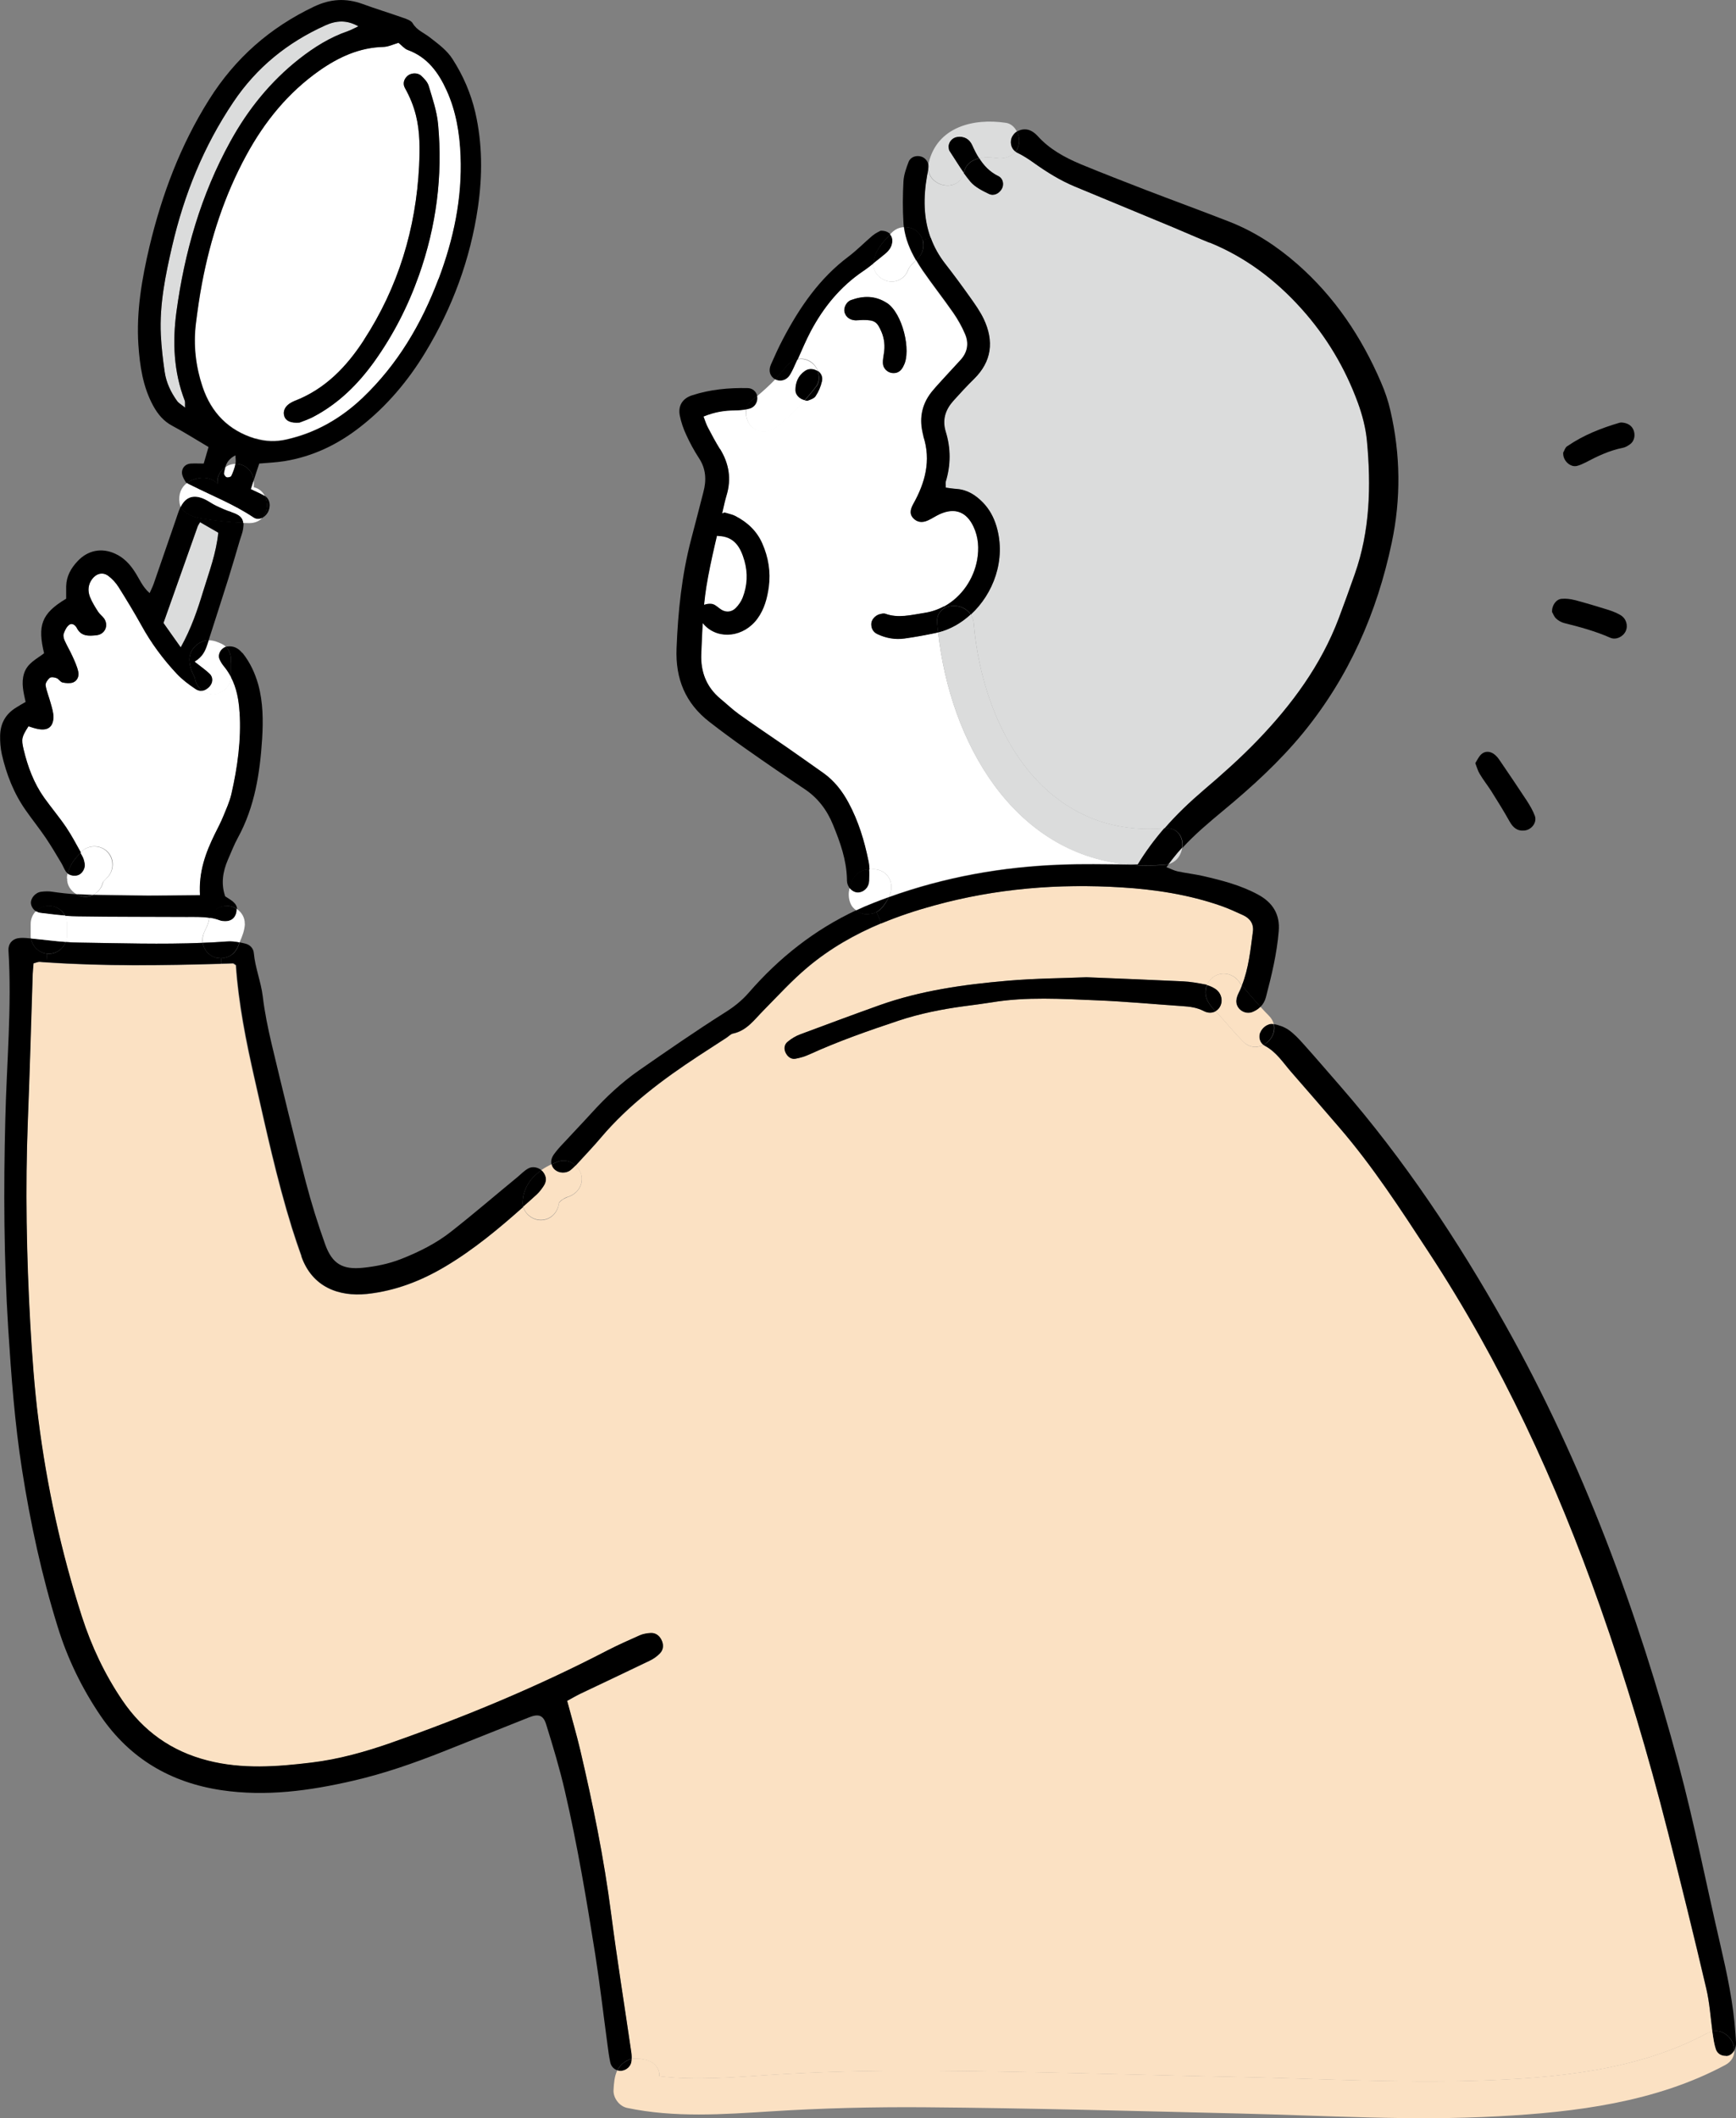
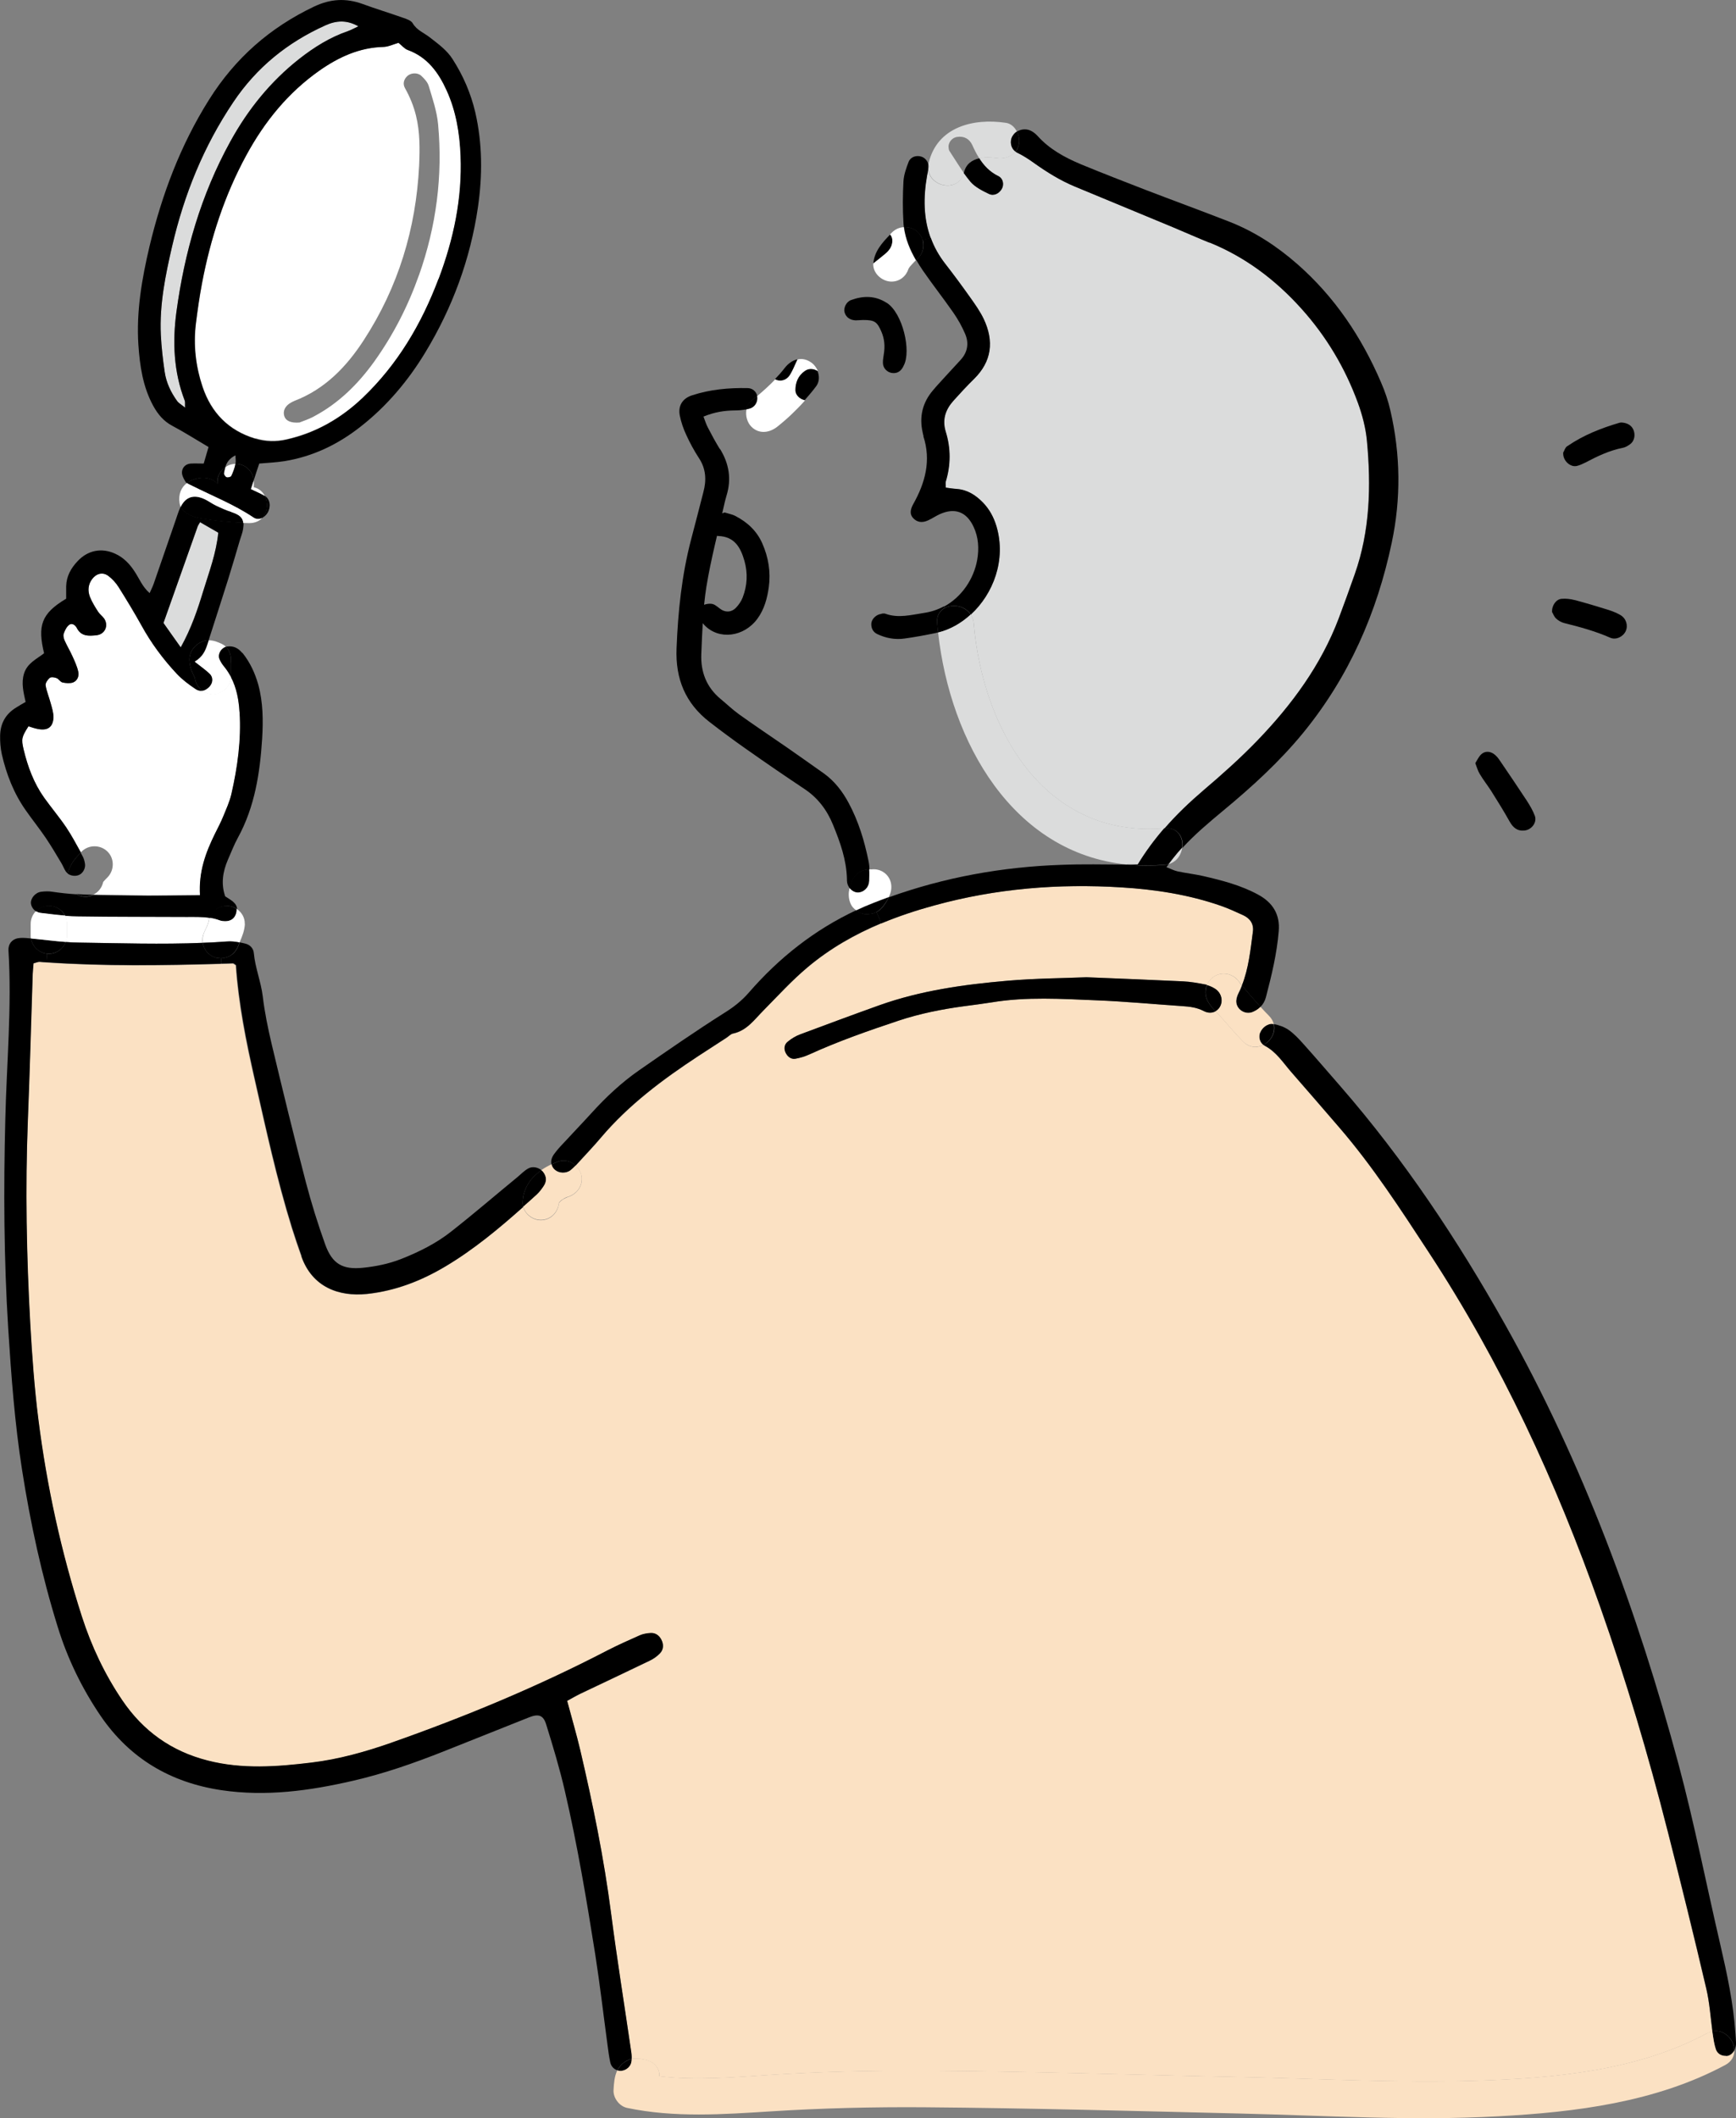
<svg xmlns="http://www.w3.org/2000/svg" id="_レイヤー_2" width="143.77" height="175.4" viewBox="0 0 143.77 175.4">
  <rect x="0" y="0" width="143.77" height="175.4" fill="#808080" stroke="none" />
  <defs>
    <style>.cls-1{fill:#fbe1c3;}.cls-2{fill:#dbdcdc;}.cls-3{fill:#fff;}</style>
  </defs>
  <g id="_レイヤー_2-2">
    <path class="cls-3" d="M16.82,77.45c.06-.24.22-.51.32-.74.06-.16.12-.32.15-.48,0,0,0-.02,0-.03,0-.02,0-.03.01-.05,0,.01,0,.02,0,.03.02-.06.03-.12.05-.18-.63-.1-1.27-.08-1.92-.08-3-.02-6,0-9-.05-.35,0-.71-.02-1.06-.05.11.21.17.44.17.69v.97c0,.18-.03.37-.1.53.37.03.73.05,1.09.05,3.41.05,6.83.16,10.25.02-.03-.2-.02-.41.03-.62Z" />
    <path class="cls-3" d="M19.83,58.97c-.06-1.01-.24-2-.7-2.89-.06.77-.72,1.4-1.51,1.4-.32,0-.63-.11-.87-.29-.18.03-.38-.01-.57-.14-.55-.37-1.1-.78-1.55-1.26-1.13-1.21-2.12-2.54-2.92-4-.6-1.08-1.25-2.15-1.91-3.2-.22-.34-.51-.66-.83-.9-.46-.35-1-.21-1.35.26-.34.46-.37.97-.18,1.47.17.43.42.83.67,1.22.14.22.36.37.51.58.39.58.06,1.31-.64,1.38-.63.07-1.26.11-1.62-.59-.12-.24-.39-.45-.63-.28-.22.16-.37.47-.46.74-.06.17,0,.41.09.6.19.42.43.82.62,1.24.19.42.39.84.49,1.29.09.37-.06.76-.43.91-.26.09-.59.06-.87,0-.18-.04-.31-.29-.49-.36-.17-.07-.45-.11-.57-.02-.17.14-.37.43-.34.62.08.5.29.98.42,1.48.11.39.24.8.23,1.19-.04.79-.48,1.09-1.25.95-.29-.05-.57-.15-.82-.23-.56.88-.61,1.04-.4,1.93.34,1.41.84,2.77,1.69,3.97.6.84,1.27,1.63,1.85,2.49.44.66.81,1.36,1.2,2.06.02-.02.04-.05.07-.07.58-.58,1.55-.58,2.14,0s.58,1.55,0,2.14c-.12.12-.23.23-.34.36,0,.01-.01.02-.02.03h0s0,.01,0,.02c-.11.45-.4.82-.8,1.01,1.04.03,2.08.02,3.12.05,1.85.04,3.7-.01,5.72-.02-.12-1.97.48-3.55,1.24-5.1.23-.46.47-.92.67-1.4.26-.62.54-1.24.69-1.89.51-2.23.82-4.48.68-6.77Z" />
    <path class="cls-3" d="M34.7,22.79c1.43-4.05,1.98-8.23,1.58-12.51-.1-1.07-.46-2.11-.77-3.15-.09-.32-.37-.62-.63-.86-.31-.28-.85-.24-1.14.02-.31.28-.39.66-.21.99.41.73.72,1.48.92,2.29.34,1.37.32,2.77.26,4.16-.26,5.21-1.73,10.06-4.59,14.45-1.43,2.2-3.21,4.05-5.74,5.02-.1.04-.18.09-.28.14-.49.27-.7.7-.55,1.14.12.36.53.57,1.25.51.26-.11.76-.26,1.21-.51,2.05-1.09,3.66-2.69,5-4.56,1.57-2.2,2.79-4.59,3.69-7.14ZM21.14,36.31c-2.21-.67-3.63-2.14-4.35-4.28-.57-1.68-.77-3.43-.56-5.2.14-1.13.3-2.26.51-3.37.7-3.73,1.86-7.3,3.69-10.65,1.51-2.77,3.45-5.15,6.04-6.98,1.59-1.11,3.3-1.9,5.3-1.96.39,0,.78-.2,1.25-.34.28.22.49.49.76.59,1.63.6,2.55,1.86,3.23,3.36.77,1.72,1.07,3.56,1.15,5.42.14,3.52-.58,6.88-1.81,10.16-1.41,3.72-3.38,7.08-6.28,9.85-1.8,1.71-3.87,2.91-6.31,3.46-.87.2-1.73.18-2.6-.08Z" />
-     <path class="cls-3" d="M72.33,21.82c-.05.82.74,1.5,1.51,1.5.7,0,1.22-.46,1.41-1.06.02-.03.04-.07.06-.1.01-.02.03-.05.05-.07.02-.02.03-.04.05-.06.15-.17.3-.33.45-.48.17.29.35.58.54.86.82,1.19,1.72,2.33,2.54,3.51.38.55.71,1.14.97,1.75.33.77.21,1.52-.38,2.16-.35.38-.7.76-1.05,1.14-.41.46-.85.91-1.24,1.38-.86,1.01-1.14,2.18-.85,3.47.02.1.04.2.07.3.66,2.01.15,3.86-.84,5.62-.27.49-.28.85-.02,1.14.32.36.75.44,1.26.2.33-.15.63-.36.96-.51,1.25-.56,2.22-.2,2.8,1.05.41.87.46,1.8.3,2.73-.28,1.57-1.26,3.06-2.74,3.87-.5.27-1.05.46-1.66.55-1.06.16-2.13.46-3.21.06-.09-.03-.2-.01-.31,0-.4.03-.8.39-.84.78-.03.4.15.73.49.89.71.34,1.48.48,2.26.37.87-.12,1.73-.28,2.59-.46.06-.01.12-.03.19-.05,1.01,9.12,6.21,18.26,15.61,19.21-1.86-.01-3.63-.05-5.4.02-4.9.17-9.68,1.03-14.29,2.69,0-.02.01-.03.02-.04.37-.74.2-1.63-.54-2.06-.28-.16-.61-.22-.93-.18-.06,0-.12-.01-.17-.02-.01-.23-.03-.47-.08-.7-.34-1.67-.83-3.3-1.65-4.82-.52-.97-1.18-1.82-2.08-2.46-1.01-.72-2.03-1.43-3.04-2.14-1.32-.91-2.65-1.8-3.95-2.73-.54-.39-1.03-.86-1.55-1.29-1.16-.97-1.64-2.24-1.58-3.71.08-1.86.13-3.73.42-5.56.38-2.34,1-4.64,1.51-6.96.05-.2.1-.4.16-.6.42-1.37.21-2.65-.54-3.86-.35-.57-.67-1.16-.98-1.76-.14-.26-.23-.55-.37-.92.95-.39,1.76-.5,2.59-.51.32,0,.65-.03.96-.09-.1.51.06,1.08.41,1.43.63.63,1.49.51,2.14,0,.83-.66,1.6-1.39,2.3-2.18.08.02.15.03.24.03.15-.08.5-.15.65-.37.25-.37.43-.8.53-1.24.08-.33-.06-.66-.35-.85-.14-.33-.37-.62-.65-.78-.34-.2-.69-.25-1.01-.17.35-.78.68-1.57,1.08-2.33,1.06-1.99,2.45-3.7,4.34-4.98.3-.2.58-.42.87-.65ZM73.19,29.29c-.03.25-.09.51-.08.76,0,.43.35.79.76.84.4.05.69-.12.89-.47.03-.05.04-.09.07-.14.65-1.2-.08-4.35-1.4-5.2-.95-.61-1.94-.6-2.95-.23-.4.14-.63.66-.54,1,.11.41.44.66.92.68.2,0,.41-.03.62-.03.95,0,1.16.14,1.52.98.25.59.3,1.19.2,1.81Z" />
    <path class="cls-1" d="M99.96,81.57c.33-.78,1.27-1.22,2.14-.74.13.07.24.17.35.27.11.11.2.23.27.35.01.02.03.03.04.05.03.03.06.07.09.11.57-1.42.71-2.95.91-4.45.09-.65-.24-1.1-.81-1.37-.61-.28-1.22-.56-1.85-.78-2.66-.93-5.42-1.35-8.2-1.52-5.24-.33-10.42.09-15.51,1.49-1.51.41-2.98.9-4.4,1.49-2.18.91-4.24,2.08-6.1,3.64-1.31,1.09-2.46,2.36-3.66,3.58-.76.76-1.38,1.68-2.54,1.92-.18.04-.34.22-.52.34-.78.51-1.56,1.01-2.34,1.52-2.95,1.94-5.76,4.04-8.06,6.75-.6.71-1.24,1.38-1.87,2.07-.08.08-.15.17-.23.25.22.19.38.44.46.72.23.83-.28,1.59-1.06,1.86-.03.01-.06.02-.09.03.01,0-.17.08-.22.1-.1.05-.19.11-.28.18-.01,0-.02.02-.03.03-.05.04-.08.08-.12.12-.02.02-.03.04-.04.06-.08.78-.69,1.41-1.5,1.41-.66,0-1.28-.47-1.46-1.09-2.02,1.8-4.1,3.53-6.43,4.92-2.01,1.2-4.16,2.04-6.52,2.29-2.33.24-4.53-.57-5.43-3.12-.28-.78-.54-1.56-.79-2.35-1.26-4.05-2.15-8.19-3.09-12.33-.71-3.1-1.34-6.23-1.55-9.42-.09-.05-.17-.15-.26-.15-.32.01-.65.02-.98.03-4.81.14-9.63.2-14.44-.12-.18-.01-.37-.02-.55-.04-.14-.01-.29.06-.52.12-.03.3-.06.6-.07.89-.14,4.03-.24,8.07-.4,12.09-.22,5.64-.12,11.28.2,16.91.15,2.63.34,5.27.67,7.88.7,5.55,1.89,10.99,3.6,16.32.8,2.47,1.9,4.81,3.36,6.96,1.72,2.53,4.05,4.21,7.05,4.97,2.87.73,5.75.51,8.62.17,2.26-.27,4.45-.89,6.6-1.64,6.14-2.16,12.14-4.65,17.93-7.66.87-.45,1.77-.85,2.66-1.24.28-.12.59-.17.89-.19.4-.03.7.19.88.53.21.4.21.83-.1,1.15-.24.26-.55.47-.87.62-1.91.92-3.82,1.82-5.73,2.73-.37.18-.72.38-1.09.59.39,1.46.77,2.75,1.08,4.06,1.05,4.48,1.97,8.98,2.56,13.55.49,3.79,1.1,7.57,1.65,11.35.03.23.06.46.05.69.1-.03.21-.04.32-.04.18,0,.88.05.5.06.78.03,1.52.57,1.48,1.41,3.06.35,6.19.08,9.24-.12,4.22-.27,8.45-.36,12.69-.34,8.56.04,17.14.34,25.71.51,6.71.13,13.4.52,20.11.31,6.4-.2,13.26-.83,18.99-3.91.15-.08.31-.14.46-.17-.15-1.19-.23-2.39-.51-3.55-1.03-4.38-2.1-8.74-3.21-13.09-1.59-6.26-3.43-12.45-5.58-18.54-3.63-10.32-8.19-20.2-14.21-29.37-2.33-3.55-4.63-7.11-7.41-10.33-1.32-1.53-2.64-3.05-3.96-4.57-.68-.77-1.23-1.66-2.18-2.17-.04-.02-.08-.05-.12-.08-.51.27-1.15.26-1.68-.28-.58-.59-1.12-1.22-1.66-1.84-.17-.2-.4-.42-.62-.66-.27.15-.62.17-.97-.02-.57-.3-1.17-.37-1.79-.41-2.37-.16-4.73-.38-7.11-.48-2.89-.12-5.78-.3-8.66.17-.76.12-1.53.22-2.3.32-1.84.25-3.66.61-5.43,1.2-2.5.83-4.98,1.69-7.37,2.79-.37.17-.77.29-1.17.36-.37.06-.68-.2-.83-.57-.13-.33-.04-.65.2-.84.31-.26.68-.48,1.06-.62,2.17-.81,4.35-1.62,6.53-2.4,3.43-1.23,7.01-1.72,10.61-2.03,2.32-.2,4.64-.21,6.55-.29,2.95.12,5.49.22,8.01.34.62.03,1.23.14,1.84.26.04,0,.09.02.13.03Z" />
    <path class="cls-2" d="M24.79,4.87c1.23-.96,2.53-1.78,4.02-2.29.28-.1.54-.25.87-.4-.95-.54-1.83-.49-2.73-.08-3.13,1.41-5.69,3.47-7.63,6.36-2.46,3.66-4.07,7.65-5.06,11.91-.56,2.42-1.06,4.86-.94,7.36.05,1.03.17,2.06.32,3.08.13.88.51,1.68,1.03,2.4.14.19.37.31.66.55-.02-.29.02-.45-.03-.58-.92-2.38-1.02-4.86-.69-7.34.67-4.95,2.03-9.7,4.46-14.11,1.46-2.66,3.33-4.98,5.72-6.86Z" />
    <path class="cls-2" d="M16.83,48.94c.48-1.57,1.07-3.11,1.24-4.82-.49-.28-.93-.53-1.51-.87-.08.14-.17.27-.22.41-.93,2.63-1.86,5.25-2.81,7.93.46.65.89,1.27,1.43,2.02.88-1.58,1.4-3.13,1.87-4.68Z" />
    <path class="cls-2" d="M78.33,39.89c-.04.14,0,.29,0,.5.3.04.6.09.91.11.88.06,1.56.5,2.15,1.11.55.57.91,1.24,1.14,2,.81,2.77-.27,5.58-2.13,7.29.13.2.22.44.24.72.75,8.81,5.86,17.82,15.8,16.98,1-1.14,2.09-2.18,3.25-3.18,1.54-1.31,3.05-2.65,4.44-4.1,2.85-2.96,5.27-6.24,6.74-10.13.46-1.21.9-2.42,1.32-3.64,1.26-3.59,1.35-7.3,1.01-11.03-.1-1.07-.38-2.15-.75-3.16-1.06-2.89-2.62-5.51-4.68-7.8-2.14-2.38-4.63-4.27-7.62-5.48-1-.41-1.99-.85-3-1.27-2.72-1.13-5.44-2.25-8.15-3.38-1.2-.5-2.3-1.17-3.35-1.93-.46-.33-.93-.65-1.44-.88-.04-.02-.09-.05-.12-.08-.36.47-.98.63-1.6.54-.46-.07-.96-.08-1.4.02.38.61.87,1.12,1.57,1.47.43.22.49.73.28,1.08-.22.37-.65.6-1.06.4-.54-.26-1.14-.56-1.52-1-.2-.23-.39-.48-.56-.73-.42,1.66-2.77,1.18-2.94-.28-.03.17-.06.33-.09.49-.32,1.81-.3,3.55.3,5.18.28.74.67,1.47,1.21,2.16.7.89,1.37,1.81,2.03,2.74.41.59.84,1.18,1.15,1.83.86,1.82.67,3.5-.82,4.96-.59.58-1.15,1.18-1.7,1.8-.66.74-.94,1.57-.63,2.57.43,1.37.42,2.74,0,4.12Z" />
    <path d="M2.56,77.72c.11.66.66,1.19,1.34,1.26.05,0,.1,0,.15,0,.64,0,1.19-.41,1.41-.98-.97-.07-1.93-.2-2.9-.29Z" />
    <path d="M4.05,75c-.42,0-.8.18-1.08.46.11.07.24.12.38.14.67.08,1.35.17,2.03.22-.25-.48-.76-.82-1.34-.82Z" />
    <path class="cls-3" d="M2.97,75.46c-.27.27-.43.65-.43,1.05v.97c0,.08,0,.16.02.24.97.09,1.93.22,2.9.29.07-.16.1-.34.1-.53v-.97c0-.25-.06-.48-.17-.69-.68-.05-1.36-.14-2.03-.22-.14-.02-.27-.07-.38-.14Z" />
    <path d="M6.69,70.61c-.51.51-.93,1.04-1.08,1.74.26.19.66.24.95.1.31-.14.53-.54.48-.9-.03-.2-.08-.41-.17-.59-.06-.12-.12-.23-.19-.35Z" />
    <path d="M6.31,74.04c.23.14.49.21.75.21.24,0,.46-.05.65-.15-.47-.01-.94-.03-1.4-.06Z" />
-     <path class="cls-3" d="M5.56,72.74c-.03.55.3,1.03.75,1.3.47.03.94.05,1.4.06.4-.2.69-.57.8-1.01,0,0,0,0,0-.01h0s.02-.03.02-.04c.11-.12.22-.24.34-.36.58-.58.58-1.55,0-2.14s-1.55-.58-2.14,0c-.02.02-.05.05-.07.07.06.12.12.23.19.35.09.17.14.39.17.59.05.35-.18.75-.48.9-.29.14-.69.09-.95-.1-.03.12-.05.26-.05.39Z" />
    <path d="M17.28,53.02c-.14,0-.28.02-.42.07-.68.23-1.19.84-1.17,1.58.01.53.22,1.01.45,1.48.05.43.29.8.62,1.05.2-.03.38-.14.56-.31.32-.32.37-.8.05-1.11-.33-.32-.71-.58-1.24-1,.67-.4.88-.91,1.06-1.46.03-.1.06-.21.1-.31Z" />
    <path class="cls-3" d="M19.14,56.09c-.16-.3-.34-.59-.57-.87-.16-.2-.31-.42-.4-.65-.15-.4.14-.88.55-1-.09-.09-.2-.17-.32-.23-.35-.17-.72-.32-1.11-.31-.03.1-.06.21-.1.31-.17.54-.39,1.06-1.06,1.46.53.42.91.68,1.24,1,.32.31.28.78-.05,1.11-.17.17-.36.28-.56.31.25.18.55.29.87.29.78,0,1.45-.63,1.51-1.4Z" />
    <path d="M16.69,42.95c1.14.18,2.3.32,3.46.35-.05-.46-.34-.69-.98-.9-.44-.14-.86-.33-1.28-.53-.32-.15-.62-.38-.94-.53-.9-.42-1.57-.21-1.99.64.29.61,1.12.87,1.73.97Z" />
    <path d="M3.85,79.69c4.81.33,9.63.26,14.44.12v-.45c-.15,0-.28-.02-.41-.05-.6-.17-1-.66-1.09-1.23-3.41.14-6.83.03-10.25-.02-.36,0-.72-.02-1.09-.05-.22.57-.77.98-1.41.98-.05,0-.1,0-.15,0l-.05.71Z" />
    <path class="cls-3" d="M19.15,39.42c.15-.31.27-.65.34-.98,0,0,0-.02,0-.02-.31,0-.6.1-.83.27-.06.16-.09.34-.12.51-.02.1.12.3.22.34.11.04.35-.03.39-.11Z" />
    <path d="M18.65,76.29c.39,0,.71-.17.86-.54.07-.16.1-.32.08-.48-.25-.17-.54-.26-.84-.26-.66,0-1.2.43-1.41,1,.28.05.57.11.84.22.14.05.31.07.46.07Z" />
    <path d="M19.12,54.81c.05-.45-.09-.93-.4-1.25-.41.12-.7.6-.55,1,.09.23.24.46.4.65.23.28.41.57.57.87,0-.03,0-.07,0-.11v-.97c0-.07-.01-.14-.02-.2Z" />
    <path d="M21.02,39.76c-.08-.75-.73-1.35-1.5-1.35h-.02s0,.02,0,.02c-.07.34-.19.67-.34.98-.04.09-.28.15-.39.11-.11-.04-.24-.23-.22-.34.03-.18.07-.35.12-.51-.39.27-.66.73-.66,1.24v.14c-.37-.41-.95-.56-1.53-.46-.39.07-.74.21-1,.41.12.09.28.15.41.22,1.71.86,3.49,1.55,5.09,2.63.23.15.49.15.73.05.45-.47.52-1.24.23-1.82-.33-.21-.71-.35-1.15-.57.08-.25.16-.49.24-.74Z" />
    <path class="cls-3" d="M20.27,76.51c.02-.51-.26-.97-.67-1.24.01.16-.02.32-.08.48-.15.38-.48.54-.86.54-.15,0-.31-.02-.46-.07-.28-.11-.56-.17-.84-.22-.02.06-.04.12-.05.18,0-.01,0-.02,0-.03,0,.02,0,.03-.01.05,0,.01,0,.02,0,.03-.03.16-.09.32-.15.48-.11.24-.26.51-.32.74-.05.21-.06.42-.03.62.67-.03,1.34-.06,2-.11.34-.03.69.02,1.04.08.22-.49.42-1,.44-1.53Z" />
    <path d="M19.04,79.16c.23-.14.41-.32.54-.54.05-.06.08-.14.11-.21.05-.09.09-.18.11-.28.01-.03.02-.05.03-.08-.35-.07-.7-.11-1.04-.08-.67.05-1.34.09-2,.11.09.57.49,1.07,1.09,1.23.13.03.26.05.4.05.26,0,.53-.07.76-.2Z" />
    <path d="M20.05,54.06c-.31-.38-.71-.59-1.22-.52-.04,0-.08.02-.11.03.32.32.45.8.4,1.25,0,.06.02.13.02.2v.97s0,.08,0,.11c.46.89.64,1.87.7,2.89.14,2.29-.17,4.54-.68,6.77-.15.65-.44,1.27-.69,1.89-.2.48-.44.94-.67,1.4-.76,1.54-1.36,3.13-1.24,5.1-2.02.01-3.87.06-5.72.02-1.04-.02-2.08-.02-3.12-.05-.19.1-.41.15-.65.15-.26,0-.52-.08-.75-.21-.66-.04-1.32-.11-1.98-.21-.3-.05-.62-.04-.93,0-.48.06-.88.54-.85.95.02.25.18.52.43.68.28-.28.66-.46,1.08-.46.57,0,1.08.34,1.34.82.35.03.71.05,1.06.05,3,.05,6,.03,9,.05.64,0,1.28-.02,1.92.08.21-.58.74-1,1.41-1,.3,0,.59.1.84.26-.02-.19-.09-.37-.25-.52-.21-.22-.49-.36-.74-.53-.36-1.04-.2-2.04.22-3.02.27-.61.51-1.25.83-1.83,1.4-2.56,1.83-5.36,2.01-8.21.09-1.49.08-3-.32-4.47-.27-.96-.68-1.84-1.3-2.62Z" />
    <path d="M16.35,43.66c-.93,2.63-1.86,5.25-2.81,7.93.46.65.89,1.27,1.43,2.02.88-1.58,1.4-3.13,1.87-4.68.48-1.57,1.07-3.11,1.24-4.82-.49-.28-.93-.53-1.51-.87-.08.14-.17.27-.22.41ZM18.88,48.02c-.52,1.67-1.07,3.33-1.6,5-.14,0-.28.02-.42.07-.68.23-1.19.84-1.17,1.58.01.53.22,1.01.45,1.48.05.43.29.8.62,1.05-.18.03-.38-.01-.57-.14-.55-.37-1.1-.78-1.55-1.26-1.13-1.21-2.12-2.54-2.92-4-.6-1.08-1.25-2.15-1.91-3.2-.22-.34-.51-.66-.83-.9-.46-.35-1-.21-1.35.26-.34.46-.37.97-.18,1.47.17.43.42.83.67,1.22.14.22.36.37.51.58.39.58.06,1.31-.64,1.38-.63.07-1.26.11-1.62-.59-.12-.24-.39-.45-.63-.28-.22.16-.37.47-.46.74-.06.17,0,.41.09.6.19.42.43.82.62,1.24.19.42.39.84.49,1.29.09.37-.06.76-.43.91-.26.09-.59.06-.87,0-.18-.04-.31-.29-.49-.36-.17-.07-.45-.11-.57-.02-.17.14-.37.43-.34.62.08.5.29.98.42,1.48.11.39.24.8.23,1.19-.04.79-.48,1.09-1.25.95-.29-.05-.57-.15-.82-.23-.56.88-.61,1.04-.4,1.93.34,1.41.84,2.77,1.69,3.97.6.84,1.27,1.63,1.85,2.49.44.66.81,1.36,1.2,2.06-.51.51-.93,1.04-1.08,1.74-.06-.05-.12-.1-.17-.17-.14-.21-.23-.46-.36-.68-.42-.7-.84-1.42-1.3-2.1-.52-.77-1.11-1.5-1.64-2.26-1-1.41-1.62-3-2-4.67-.11-.5-.15-1.02-.14-1.54.02-1,.45-1.79,1.32-2.32.25-.16.51-.31.79-.47-.18-.82-.37-1.57-.13-2.35.27-.87,1.06-1.21,1.66-1.68-.54-2.26-.26-3.28,1.83-4.52,0-.32,0-.68,0-1.03.02-.82.39-1.49.94-2.07.84-.91,1.99-1.14,3.11-.63.73.33,1.25.89,1.67,1.56.35.54.59,1.17,1.19,1.71.15-.33.26-.55.34-.78.61-1.75,1.21-3.52,1.82-5.27.12-.34.22-.69.37-1.02.02-.03.03-.06.05-.09.29.61,1.12.87,1.73.97,1.14.18,2.3.32,3.46.35.02.15,0,.34-.03.55-.05.3-.17.6-.26.89-.32,1.09-.64,2.18-.98,3.27Z" />
    <path class="cls-3" d="M19.17,42.41c.64.21.93.44.98.9.17,0,.34.01.5.01.46,0,.81-.16,1.06-.42-.24.11-.51.11-.73-.05-1.6-1.07-3.38-1.77-5.09-2.63-.13-.07-.29-.13-.41-.22-.47.36-.72.92-.61,1.66.02.11.05.22.09.32.42-.84,1.09-1.06,1.99-.64.32.15.62.38.94.53.42.2.84.39,1.28.53Z" />
    <path class="cls-3" d="M21.02,39.76c-.08.25-.16.49-.24.74.45.22.82.37,1.15.57-.17-.34-.48-.62-.91-.72v-.43c0-.05,0-.11,0-.16Z" />
    <path d="M21.96,41.09s-.02-.01-.03-.02c.29.58.22,1.35-.23,1.82.18-.08.34-.23.46-.42.29-.48.22-1.12-.21-1.39Z" />
-     <path d="M30.12,28.19c-1.43,2.2-3.21,4.05-5.74,5.02-.1.04-.18.09-.28.14-.49.27-.7.7-.55,1.14.12.36.53.57,1.25.51.26-.11.76-.26,1.21-.51,2.05-1.09,3.66-2.69,5-4.56,1.57-2.2,2.79-4.59,3.69-7.14,1.43-4.05,1.98-8.23,1.58-12.51-.1-1.07-.46-2.11-.77-3.15-.09-.32-.37-.62-.63-.86-.31-.28-.85-.24-1.14.02-.31.28-.39.66-.21.99.41.73.72,1.48.92,2.29.34,1.37.32,2.77.26,4.16-.26,5.21-1.73,10.06-4.59,14.45Z" />
+     <path d="M30.12,28.19Z" />
    <path d="M19.32,8.46c-2.46,3.66-4.07,7.65-5.06,11.91-.56,2.42-1.06,4.86-.94,7.36.05,1.03.17,2.06.32,3.08.13.88.51,1.68,1.03,2.4.14.19.37.31.66.55-.02-.29.02-.45-.03-.58-.92-2.38-1.02-4.86-.69-7.34.67-4.95,2.03-9.7,4.46-14.11,1.46-2.66,3.33-4.98,5.72-6.86,1.23-.96,2.53-1.78,4.02-2.29.28-.1.54-.25.87-.4-.95-.54-1.83-.49-2.73-.08-3.13,1.41-5.69,3.47-7.63,6.36ZM36.33,23.08c1.23-3.27,1.95-6.64,1.81-10.16-.07-1.87-.37-3.7-1.15-5.42-.68-1.5-1.6-2.77-3.23-3.36-.27-.1-.48-.37-.76-.59-.47.14-.86.33-1.25.34-1.99.05-3.7.84-5.3,1.96-2.59,1.82-4.53,4.21-6.04,6.98-1.82,3.34-2.98,6.92-3.69,10.65-.21,1.12-.37,2.24-.51,3.37-.21,1.77,0,3.52.56,5.2.72,2.14,2.15,3.61,4.35,4.28.87.26,1.73.28,2.6.08,2.43-.55,4.51-1.75,6.31-3.46,2.9-2.77,4.88-6.13,6.28-9.85ZM21.47,38.39c-.16.48-.31.92-.45,1.37-.08-.75-.73-1.35-1.5-1.35h-.02c.05-.22,0-.46,0-.7-.49.24-.72.58-.84.97-.39.27-.66.73-.66,1.24v.14c-.37-.41-.95-.56-1.53-.46-.39.07-.74.21-1,.41-.04-.03-.08-.06-.1-.11-.16-.25-.32-.55-.3-.82.03-.38.31-.66.72-.69.35-.02.69,0,1.08,0,.15-.52.28-.95.4-1.37-1.04-.61-1.99-1.22-2.99-1.75-.72-.38-1.19-.94-1.58-1.64-.87-1.59-1.12-3.32-1.24-5.08-.18-2.77.29-5.46.92-8.14,1.03-4.3,2.56-8.38,4.93-12.15,2.16-3.44,5.04-5.97,8.69-7.71,1.37-.65,2.64-.72,4.03-.22,1.11.41,2.25.75,3.37,1.15.29.1.65.22.78.45.34.58.94.79,1.42,1.17.69.54,1.41,1.05,1.89,1.81.87,1.36,1.5,2.81,1.87,4.39.6,2.61.6,5.24.22,7.87-.63,4.3-2.11,8.31-4.36,12.02-1.43,2.36-3.2,4.46-5.38,6.16-1.86,1.46-3.94,2.46-6.28,2.84-.7.11-1.42.14-2.1.2Z" />
    <path d="M24.96,104.03c.89,2.55,3.09,3.36,5.43,3.12,2.36-.25,4.51-1.09,6.52-2.29,2.33-1.39,4.41-3.12,6.43-4.92-.04-.13-.06-.27-.05-.41.04-1.15.68-2.01,1.55-2.62-.3-.25-.75-.34-1.1-.14-.31.17-.57.44-.84.67-1.84,1.51-3.64,3.06-5.51,4.53-1.26,1-2.69,1.71-4.19,2.3-1.03.4-2.08.61-3.15.72-1.67.17-2.53-.32-3.11-1.91-.61-1.7-1.15-3.43-1.61-5.18-.99-3.8-1.92-7.61-2.83-11.43-.31-1.31-.58-2.63-.74-3.96-.15-1.22-.63-2.37-.74-3.59-.03-.38-.32-.68-.68-.77-.16-.04-.32-.08-.49-.11-.01.03-.02.05-.03.08-.03.1-.06.19-.11.28-.03.06-.06.15-.11.21-.13.23-.31.41-.54.54-.23.14-.5.2-.76.2v.45c.34,0,.66-.02.99-.03.09,0,.17.1.26.15.22,3.19.85,6.32,1.55,9.42.94,4.13,1.83,8.27,3.09,12.33.25.79.51,1.57.79,2.35Z" />
    <path d="M44.84,96.91c-.87.6-1.51,1.47-1.55,2.62,0,.14.01.28.05.41.38-.33.75-.67,1.13-1.01.23-.2.42-.46.58-.72.25-.38.23-.78-.06-1.15-.04-.06-.09-.11-.15-.15Z" />
    <path d="M47.68,96.52c-.37-.34-.91-.51-1.4-.34-.2.07-.4.15-.6.24.04.17.13.32.27.45.33.29.91.34,1.3.05.15-.11.29-.25.43-.4Z" />
    <path class="cls-1" d="M46.98,99.13s.06-.02.09-.03c.78-.27,1.28-1.02,1.06-1.86-.08-.27-.24-.52-.46-.72-.14.14-.28.28-.43.4-.39.29-.97.25-1.3-.05-.14-.12-.23-.28-.27-.45-.3.14-.58.3-.84.48.06.05.11.1.15.15.29.37.31.77.06,1.15-.17.26-.36.51-.58.72-.37.34-.75.68-1.13,1.01.18.63.8,1.09,1.46,1.09.81,0,1.42-.63,1.5-1.41.01-.02.03-.04.04-.06.04-.04.08-.08.12-.12.01-.01.02-.02.03-.03.09-.06.18-.12.28-.18.04-.02.23-.1.22-.1Z" />
    <path d="M32.41,144.32c-2.15.75-4.35,1.37-6.6,1.64-2.87.35-5.75.57-8.62-.17-3.01-.77-5.33-2.44-7.05-4.97-1.46-2.15-2.56-4.48-3.36-6.96-1.71-5.33-2.9-10.78-3.6-16.32-.33-2.61-.52-5.25-.67-7.88-.31-5.63-.42-11.27-.2-16.91.16-4.03.27-8.06.4-12.09.01-.3.05-.59.07-.89.24-.06.38-.13.52-.12.18.02.37.03.55.04l.05-.71c-.67-.07-1.23-.6-1.34-1.26-.06,0-.12-.02-.18-.02-.3-.03-.62-.05-.91,0-.5.1-.8.5-.77,1.01.29,4.66-.15,9.3-.26,13.95-.15,5.8-.12,11.59.24,17.37.25,3.92.54,7.84,1.15,11.72.69,4.4,1.63,8.74,2.95,12.98.81,2.63,2.01,5.1,3.56,7.38,2.41,3.52,5.78,5.51,9.99,6.14,3.7.55,7.32.05,10.91-.78,2.57-.59,5.05-1.46,7.5-2.43,2.35-.94,4.7-1.87,7.05-2.81.79-.32,1.2-.21,1.44.57.57,1.83,1.12,3.66,1.55,5.52,1.04,4.48,1.8,9.02,2.52,13.56.39,2.5.68,5.02,1.02,7.53.06.46.12.92.22,1.38.07.34.31.57.59.66.14-.28.34-.52.63-.71.18-.11.36-.2.55-.24.01-.23-.01-.46-.05-.69-.55-3.78-1.16-7.56-1.65-11.35-.59-4.57-1.51-9.07-2.56-13.55-.31-1.31-.69-2.6-1.08-4.06.37-.2.72-.41,1.09-.59,1.91-.91,3.83-1.81,5.73-2.73.32-.15.63-.37.87-.62.31-.33.31-.76.1-1.15-.18-.34-.49-.55-.88-.53-.3.02-.62.07-.89.19-.9.4-1.8.8-2.66,1.24-5.79,3.01-11.79,5.5-17.93,7.66Z" />
    <path d="M51.77,170.74c-.29.19-.49.43-.63.71.09.03.2.05.31.04.4-.02.81-.35.86-.76.01-.08.02-.15.02-.23-.2.05-.38.13-.55.24Z" />
    <path d="M62.06,33.84c.43-.11.69-.52.65-.94,0-.04-.01-.08-.02-.11-.16.14-.32.27-.49.4-.23.18-.36.43-.41.71.09-.02.18-.03.26-.06Z" />
    <path d="M64.19,31.41c.4.22.92.1,1.21-.34.22-.34.38-.73.55-1.11.03-.07.06-.13.09-.2-.4.08-.77.35-1.05.71-.24.31-.51.62-.81.93Z" />
    <path d="M67.71,30.72s-.05-.03-.08-.05c-.34-.18-.71-.18-1.02.04-.53.38-.76.95-.77,1.58,0,.39.33.75.8.85.33-.37.65-.75.95-1.15.28-.37.28-.86.11-1.28Z" />
    <path class="cls-3" d="M67.06,29.94c-.34-.2-.69-.25-1.01-.17-.03.07-.06.13-.09.2-.17.37-.33.76-.55,1.11-.29.44-.81.56-1.21.34-.46.48-.98.95-1.49,1.38,0,.04.02.08.02.11.03.41-.22.83-.65.94-.09.02-.17.04-.26.06-.1.51.06,1.08.41,1.43.63.63,1.49.51,2.14,0,.83-.66,1.6-1.39,2.3-2.18-.47-.11-.8-.46-.8-.85,0-.64.23-1.2.77-1.58.31-.23.68-.22,1.02-.04.03.02.05.03.08.05-.14-.33-.37-.62-.65-.78Z" />
-     <path d="M67.6,32.01c-.3.4-.62.78-.95,1.15.08.02.15.03.24.03.15-.08.5-.15.65-.37.25-.37.43-.8.53-1.24.08-.33-.06-.66-.35-.85.17.42.17.91-.11,1.28Z" />
    <path d="M59.61,37.18c-.35-.57-.67-1.16-.98-1.76-.14-.26-.23-.55-.37-.92.95-.39,1.76-.5,2.59-.51.32,0,.65-.03.96-.09.05-.27.19-.52.41-.71.16-.13.32-.26.49-.4-.08-.36-.38-.65-.81-.65-1.56-.03-3.1.11-4.59.6-.8.26-1.17.88-1.01,1.68.11.55.3,1.1.54,1.61.3.66.65,1.3,1.04,1.9.59.89.64,1.83.37,2.83-.34,1.3-.66,2.6-1.01,3.9-.78,2.97-1.09,5.98-1.21,9.04-.1,2.53.74,4.55,2.73,6.09,1.02.79,2.06,1.56,3.12,2.3,1.56,1.1,3.14,2.18,4.73,3.24,1.12.74,1.88,1.75,2.38,2.98.59,1.44,1.11,2.89,1.15,4.47,0,.1,0,.21.02.31.03.18.11.34.22.48.04-.16.09-.31.14-.46.22-.66.81-1.12,1.49-1.1-.01-.23-.03-.47-.08-.7-.34-1.67-.83-3.3-1.65-4.82-.52-.97-1.18-1.82-2.08-2.46-1.01-.72-2.03-1.43-3.04-2.14-1.32-.91-2.65-1.8-3.95-2.73-.54-.39-1.03-.86-1.55-1.29-1.16-.97-1.64-2.24-1.58-3.71.08-1.86.13-3.73.42-5.56.38-2.34,1-4.64,1.51-6.96.05-.2.1-.4.16-.6.42-1.37.21-2.65-.54-3.86Z" />
    <path d="M71.43,75.66c.25.09.57.05.81,0,.13-.03.25-.07.35-.13.46-.26.78-.78,1.02-1.23-.43.15-.85.31-1.27.48-.49.19-.97.4-1.44.62.17.14.23.16.52.27Z" />
    <path d="M71.1,73.92c.44-.03.86-.42.88-.92.01-.33.02-.67,0-1-.68-.02-1.27.44-1.49,1.1-.05.14-.1.3-.14.46.18.24.46.38.74.37Z" />
    <path class="cls-3" d="M71.98,72.99c-.02.5-.43.89-.88.92-.28.02-.55-.13-.74-.37-.04.19-.08.39-.07.58.01.4.14.87.46,1.14.06.05.11.09.15.12.47-.22.95-.43,1.44-.62.42-.17.85-.32,1.27-.48,0-.02.01-.03.02-.04.37-.74.2-1.63-.54-2.06-.28-.16-.61-.22-.93-.18-.06,0-.12-.01-.17-.02.02.33,0,.67,0,1Z" />
    <path d="M61.99,82.23c-.58.66-1.24,1.18-2,1.65-2.4,1.52-4.74,3.14-7.07,4.76-1.45,1.01-2.73,2.21-3.92,3.52-.8.88-1.63,1.74-2.43,2.61-.25.26-.49.54-.7.83-.2.28-.26.57-.2.82.19-.09.4-.17.6-.24.49-.17,1.03,0,1.4.34.08-.08.15-.17.23-.25.63-.69,1.27-1.36,1.87-2.07,2.3-2.72,5.11-4.81,8.06-6.75.78-.51,1.56-1.01,2.34-1.52.17-.11.33-.29.52-.34,1.16-.24,1.78-1.15,2.54-1.92,1.2-1.21,2.35-2.48,3.66-3.58,1.86-1.56,3.92-2.73,6.1-3.64l-.4-.93c-.11.06-.23.11-.35.13-.25.05-.57.09-.81,0-.3-.11-.36-.14-.52-.27-3.44,1.61-6.39,3.93-8.91,6.84Z" />
-     <path d="M72.26,19.51c-.67.57-1.28,1.2-1.98,1.73-2.42,1.81-4.07,4.23-5.45,6.86-.36.69-.68,1.39-.99,2.1-.22.51-.07.97.35,1.21,0,0,0,0,.01,0,.29-.31.57-.61.81-.93.27-.36.65-.63,1.05-.71.35-.78.68-1.57,1.08-2.33,1.06-1.99,2.45-3.7,4.34-4.98.3-.2.58-.42.87-.65h0c.07-.99.73-1.73,1.39-2.4-.17-.2-.45-.32-.82-.3-.14.08-.42.2-.64.39Z" />
    <path d="M73.72,19.42c-.66.68-1.32,1.41-1.39,2.4h0c.32-.25.64-.52.97-.78.32-.27.58-.58.61-1.04.02-.22-.05-.43-.18-.58Z" />
    <path d="M73.43,25.08c-.95-.61-1.94-.6-2.95-.23-.4.14-.63.66-.54,1,.11.41.44.66.92.68.2,0,.41-.03.62-.03.95,0,1.16.14,1.52.98.25.59.3,1.19.2,1.81-.03.25-.09.51-.08.76,0,.43.35.79.76.84.4.05.69-.12.89-.47.03-.05.04-.09.07-.14.65-1.2-.08-4.35-1.4-5.2Z" />
    <path class="cls-3" d="M73.72,19.42c.13.15.2.36.18.58-.03.45-.28.77-.61,1.04-.32.26-.64.53-.97.78-.05.82.74,1.5,1.51,1.5.7,0,1.22-.46,1.41-1.06.02-.03.04-.07.06-.1.01-.02.03-.05.05-.07.02-.02.03-.04.05-.06.15-.17.3-.33.45-.48-.49-.85-.87-1.75-1-2.74-.36.02-.7.17-.97.43-.06.06-.12.12-.18.18Z" />
    <path d="M76.04,19.24c-.32-.32-.75-.46-1.17-.43.13.99.5,1.89,1,2.74.06-.06.11-.12.17-.18.4-.4.52-.98.37-1.5-.07-.23-.19-.45-.37-.63Z" />
    <path d="M77.08,19.72c-.6-1.63-.62-3.37-.3-5.18.03-.16.07-.32.09-.49h0c-.02-.14-.02-.28.01-.43-.06-.3-.29-.56-.58-.65-.41-.13-.89.02-1.05.43-.2.52-.4,1.08-.43,1.63-.06,1.13-.07,2.27,0,3.41,0,.13.02.26.04.38.42-.03.85.11,1.17.43.18.18.31.4.37.63l.67-.15Z" />
    <path d="M76.89,13.62c-.03.15-.03.29-.01.42.02-.09.02-.17.03-.26,0-.06,0-.11-.02-.16Z" />
    <path d="M73,50.84c-.4.03-.8.39-.84.78-.03.4.15.73.49.89.71.34,1.48.48,2.26.37.87-.12,1.73-.28,2.59-.46.06-.01.12-.03.19-.05-.03-.26-.05-.51-.08-.77-.05-.62.22-1.04.63-1.27l-.06-.12c-.5.27-1.05.46-1.66.55-1.06.16-2.13.46-3.21.06-.09-.03-.2-.01-.31,0Z" />
    <path d="M78.24,50.35c-.41.22-.68.65-.63,1.27.02.26.05.51.08.77.98-.24,1.91-.77,2.7-1.49-.46-.72-1.48-.91-2.15-.54Z" />
-     <path d="M78.54,12.12c.02.08,0,.26.08.38.4.6.77,1.23,1.19,1.82,0-.01,0-.02.01-.03.17-.71.66-1.05,1.27-1.19-.22-.33-.4-.7-.57-1.08-.23-.51-.67-.77-1.26-.69-.37.06-.68.38-.72.78Z" />
    <path d="M82.67,14.58c-.71-.35-1.19-.87-1.57-1.47-.61.14-1.11.48-1.27,1.19,0,.01,0,.02-.01.03.18.25.37.49.56.73.38.44.98.74,1.52,1,.41.2.84-.03,1.06-.4.21-.35.14-.86-.28-1.08Z" />
    <path class="cls-2" d="M80.39,50.89c-.79.73-1.72,1.25-2.7,1.49,1.01,9.12,6.21,18.26,15.61,19.21.31,0,.62,0,.94,0,.65-1.09,1.39-2.08,2.2-3-9.94.84-15.04-8.17-15.8-16.98-.02-.28-.11-.52-.24-.72Z" />
    <path class="cls-2" d="M83.29,10.17c-2.67-.4-5.67.33-6.38,3.32,0,.04-.02.08-.02.12.01.05.02.11.02.16,0,.09-.01.17-.03.26h0c.17,1.47,2.51,1.94,2.94.29-.41-.59-.79-1.21-1.19-1.82-.08-.12-.06-.3-.08-.38.03-.41.35-.73.72-.78.59-.09,1.03.18,1.26.69.17.38.35.74.57,1.08.44-.1.94-.09,1.4-.02.62.09,1.24-.07,1.6-.54-.39-.27-.49-.83-.27-1.25.09-.17.22-.31.38-.41-.18-.37-.5-.66-.91-.72Z" />
    <path d="M76.47,36.13c.66,2.01.15,3.86-.84,5.62-.27.49-.28.85-.02,1.14.32.36.75.44,1.26.2.33-.15.63-.36.96-.51,1.25-.56,2.22-.2,2.8,1.05.41.87.46,1.8.3,2.73-.28,1.57-1.26,3.06-2.74,3.87l.06.12c.67-.36,1.68-.18,2.15.54,1.86-1.71,2.94-4.52,2.13-7.29-.22-.75-.58-1.43-1.14-2-.59-.6-1.27-1.04-2.15-1.11-.31-.02-.61-.07-.91-.11,0-.21-.04-.37,0-.5.42-1.38.42-2.75,0-4.12-.31-1-.03-1.83.63-2.57.55-.61,1.11-1.22,1.7-1.8,1.49-1.46,1.67-3.14.82-4.96-.31-.65-.73-1.24-1.15-1.83-.66-.93-1.33-1.84-2.03-2.74-.54-.69-.94-1.41-1.21-2.16l-.67.15c.15.52.03,1.1-.37,1.5-.06.06-.12.12-.17.18.17.29.35.58.54.86.82,1.19,1.72,2.33,2.54,3.51.38.55.71,1.14.97,1.75.33.77.21,1.52-.38,2.16-.35.38-.7.76-1.05,1.14-.41.46-.85.91-1.24,1.38-.86,1.01-1.14,2.18-.85,3.47.02.1.04.2.07.3Z" />
    <path d="M83.83,11.3c-.22.42-.12.98.27,1.25.11-.14.2-.32.26-.52.1-.35.04-.78-.14-1.14-.16.1-.29.24-.38.41Z" />
    <path d="M96.47,71.61c.11-.01.22-.03.32-.06.26-.34.49-.64.73-.92.13-.15.26-.29.38-.43.11-.83-.36-1.71-1.43-1.61-.02,0-.03,0-.05,0-.8.92-1.54,1.92-2.2,3-.32,0-.63,0-.94,0,1.01.11,2.07.11,3.18.02Z" />
    <path class="cls-2" d="M97.52,70.64c-.24.28-.46.58-.73.92.66-.19,1.04-.76,1.11-1.35-.13.14-.26.29-.38.43Z" />
    <path d="M100.16,20.08c2.98,1.21,5.48,3.1,7.62,5.48,2.06,2.29,3.62,4.9,4.68,7.8.37,1.01.65,2.09.75,3.16.35,3.73.26,7.44-1.01,11.03-.43,1.22-.87,2.43-1.32,3.64-1.47,3.89-3.89,7.17-6.74,10.13-1.4,1.45-2.91,2.8-4.44,4.1-1.16.99-2.26,2.03-3.25,3.18.02,0,.03,0,.05,0,1.07-.09,1.54.78,1.43,1.61,1.03-1.12,2.18-2.09,3.35-3.06,2.39-1.98,4.68-4.06,6.66-6.48,3.78-4.63,6.1-9.93,7.32-15.73.77-3.63.73-7.3-.11-10.93-.18-.8-.45-1.59-.78-2.35-1.61-3.75-3.84-7.08-6.93-9.79-1.69-1.48-3.54-2.69-5.63-3.51-2.31-.9-4.63-1.75-6.95-2.64-1.78-.69-3.56-1.38-5.33-2.11-1.34-.56-2.61-1.25-3.6-2.35-.14-.15-.3-.29-.48-.39-.39-.23-.87-.2-1.23.03.18.35.24.78.14,1.14-.06.2-.14.38-.26.52.04.03.08.05.12.08.51.24.98.55,1.44.88,1.06.75,2.15,1.43,3.35,1.93,2.72,1.13,5.44,2.25,8.15,3.38,1,.42,1.99.86,3,1.27Z" />
    <path d="M97.99,81.27c-2.53-.12-5.06-.22-8.01-.34-1.9.08-4.23.09-6.55.29-3.6.31-7.18.81-10.61,2.03-2.18.78-4.36,1.59-6.53,2.4-.38.14-.75.36-1.06.62-.24.19-.33.51-.2.84.15.37.46.63.83.57.4-.07.8-.19,1.17-.36,2.4-1.09,4.88-1.96,7.37-2.79,1.77-.59,3.59-.95,5.43-1.2.77-.1,1.54-.2,2.3-.32,2.88-.48,5.78-.29,8.66-.17,2.37.09,4.74.32,7.11.48.62.04,1.22.11,1.79.41.35.18.7.17.97.02-.35-.38-.69-.8-.79-1.22-.08-.35-.04-.68.08-.97-.04-.02-.09-.03-.13-.03-.61-.12-1.23-.23-1.84-.26Z" />
    <path d="M99.88,82.54c.1.41.44.84.79,1.22.15-.08.28-.21.37-.36.29-.49.14-1.16-.37-1.5-.22-.14-.46-.26-.71-.32-.12.29-.16.62-.08.97Z" />
    <path d="M102.39,82.82c-.07.72.69,1.26,1.36.99.26-.11.47-.25.65-.43-.3-.32-.59-.66-.88-.99-.22-.26-.45-.52-.66-.78-.08.21-.17.42-.28.63-.09.18-.16.38-.18.58Z" />
    <path d="M104.84,82.58c.47-1.8.91-3.61,1.06-5.47.12-1.4-.51-2.38-1.72-3.03-1.42-.77-2.97-1.17-4.53-1.53-.71-.16-1.43-.24-2.13-.39-.28-.06-.55-.2-.92-.35.07-.09.13-.17.2-.25-.1.03-.2.05-.32.06-1.11.1-2.17.09-3.18-.02-1.86-.01-3.63-.05-5.4.02-4.9.17-9.68,1.03-14.29,2.69-.23.46-.55.98-1.02,1.23l.4.93c1.41-.59,2.89-1.08,4.4-1.49,5.09-1.4,10.27-1.82,15.51-1.49,2.78.17,5.55.6,8.2,1.52.63.22,1.24.5,1.85.78.57.26.9.72.81,1.37-.2,1.51-.35,3.03-.91,4.45.22.26.44.52.66.78.29.33.58.67.88.99.22-.22.37-.49.45-.8Z" />
    <path d="M105.43,84.8c-.44-.08-.94.32-1.08.73-.12.34-.05.76.27,1.01.61-.32,1.03-1.03.86-1.72-.02,0-.03,0-.05-.01Z" />
    <path class="cls-1" d="M104.36,85.53c.14-.41.64-.81,1.08-.73.02,0,.03,0,.05.01-.06-.24-.18-.47-.4-.69-.24-.24-.47-.49-.7-.74-.17.18-.39.32-.65.43-.67.27-1.43-.27-1.36-.99.02-.2.09-.4.18-.58.11-.21.2-.42.28-.63-.03-.03-.06-.07-.09-.11-.02-.02-.03-.03-.04-.05-.07-.12-.15-.24-.27-.35-.11-.1-.22-.2-.35-.27-.87-.48-1.81-.04-2.14.74.25.06.5.18.71.32.51.34.66,1.01.37,1.5-.09.15-.22.28-.37.36.22.24.45.46.62.66.54.62,1.08,1.25,1.66,1.84.53.53,1.17.54,1.68.28-.32-.25-.39-.67-.27-1.01Z" />
    <path d="M126.46,66.33c-.74-1.12-1.49-2.24-2.25-3.35-.14-.21-.31-.42-.52-.56-.32-.21-.71-.23-1.01.04-.21.19-.34.48-.5.74.13.34.21.64.37.9.29.49.65.94.95,1.41.52.83,1.04,1.66,1.52,2.52.28.5.63.81,1.23.75.6-.06,1.06-.68.86-1.22-.16-.43-.4-.84-.65-1.23Z" />
    <path d="M129.8,36.94c-.19.13-.26.42-.34.54-.05.66.58,1.23,1.12,1.11.25-.06.49-.17.71-.28,1-.53,2.01-1.01,3.13-1.23.19-.04.38-.15.55-.27.34-.23.47-.67.35-1.09-.11-.38-.38-.6-.75-.69-.14-.03-.32-.06-.45-.02-1.53.45-3,1.03-4.32,1.94Z" />
    <path d="M130.39,49.69c-.34-.09-.71-.13-1.06-.1-.45.03-.83.55-.79,1.1.08.12.16.38.34.54.18.17.43.31.67.37,1.29.32,2.57.67,3.8,1.21.49.22,1.08-.09,1.29-.55.21-.48.03-1.05-.45-1.33-.31-.18-.65-.31-.98-.42-.93-.29-1.86-.57-2.8-.82Z" />
    <path d="M141.85,168.51c.06.4.12.82.25,1.2.12.37.45.56.85.55.29,0,.54-.2.68-.47-.01-.88-.83-1.77-1.82-1.57.01.09.02.19.04.29Z" />
    <path class="cls-1" d="M142.95,170.26c-.4.01-.72-.18-.85-.55-.13-.39-.19-.8-.25-1.2-.02-.09-.03-.19-.04-.29-.15.03-.3.08-.46.17-5.73,3.08-12.59,3.71-18.99,3.91-6.71.21-13.4-.18-20.11-.31-8.56-.17-17.14-.47-25.71-.51-4.23-.02-8.47.07-12.69.34-3.05.2-6.18.47-9.24.12.04-.85-.7-1.39-1.48-1.41.38-.01-.32-.06-.5-.06-.11,0-.22.02-.32.04,0,.08,0,.15-.02.23-.05.41-.46.74-.86.76-.11,0-.21,0-.31-.04-.24.49-.28,1.08-.31,1.64-.03.64.48,1.32,1.11,1.46,3.93.83,7.95.54,11.93.29,4.22-.27,8.46-.37,12.69-.34,8.72.07,17.47.31,26.19.52,7.1.17,14.22.62,21.33.23,6.42-.34,13.08-1.17,18.82-4.25.54-.29.76-.74.75-1.2-.14.28-.4.46-.68.47Z" />
    <path d="M138.1,151.58c1.11,4.36,2.19,8.72,3.21,13.09.27,1.15.35,2.36.51,3.55.98-.2,1.81.69,1.82,1.57.06-.11.09-.22.11-.34.02-.1.03-.21.02-.31-.01-.26-.03-.51-.05-.77-.17-2.49-.69-4.91-1.25-7.33-1.16-4.98-2.14-10.01-3.46-14.94-3.4-12.66-7.91-24.92-14.35-36.39-3.93-7-8.36-13.67-13.65-19.75-1.02-1.17-2.03-2.35-3.06-3.5-.38-.42-.77-.85-1.23-1.17-.35-.24-.79-.4-1.22-.48.18.69-.25,1.41-.86,1.72.03.03.08.05.12.08.96.51,1.51,1.4,2.18,2.17,1.33,1.52,2.65,3.04,3.96,4.57,2.78,3.22,5.09,6.78,7.41,10.33,6.02,9.17,10.57,19.05,14.21,29.37,2.15,6.09,3.99,12.28,5.58,18.54Z" />
    <path d="M58.17,50.15c-.29.15-.37.51-.28.82.09.28.23.58.44.79,1.2,1.27,3.3,1,4.41-.54.56-.77.8-1.67.93-2.6.17-1.25-.03-2.47-.54-3.62-.45-1.03-1.24-1.76-2.23-2.27-.26-.14-.58-.19-.9-.29-.28.11-.58.19-.84.35-.33.2-.46.54-.4.93.07.41.34.65.74.67,1.33.05,1.83.94,2.15,2.05.29,1.03.24,2.04-.14,3.03-.12.32-.34.64-.59.89-.32.31-.74.37-1.14.15-.26-.15-.49-.42-.77-.49-.26-.06-.61,0-.86.14Z" />
  </g>
</svg>